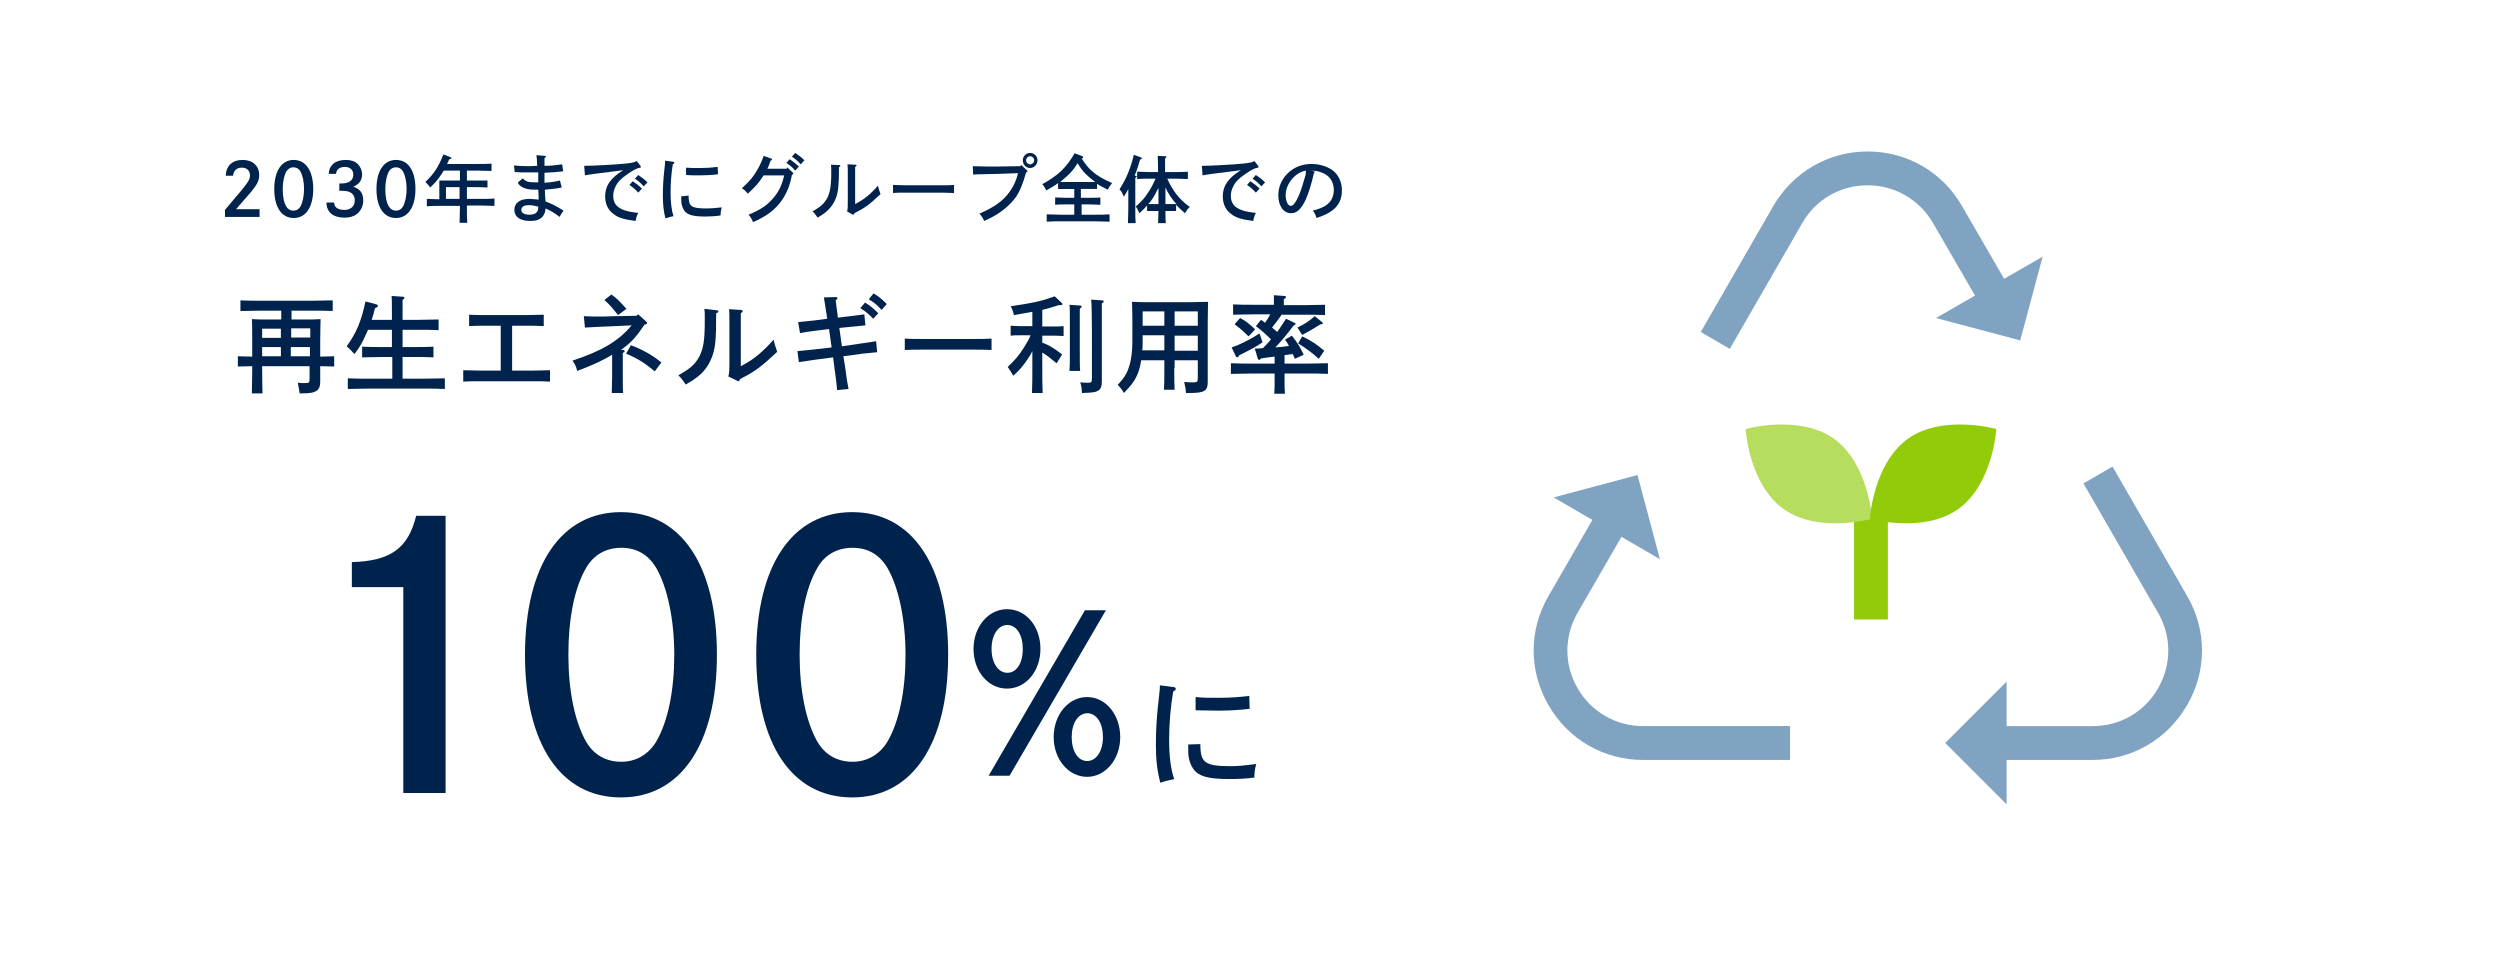
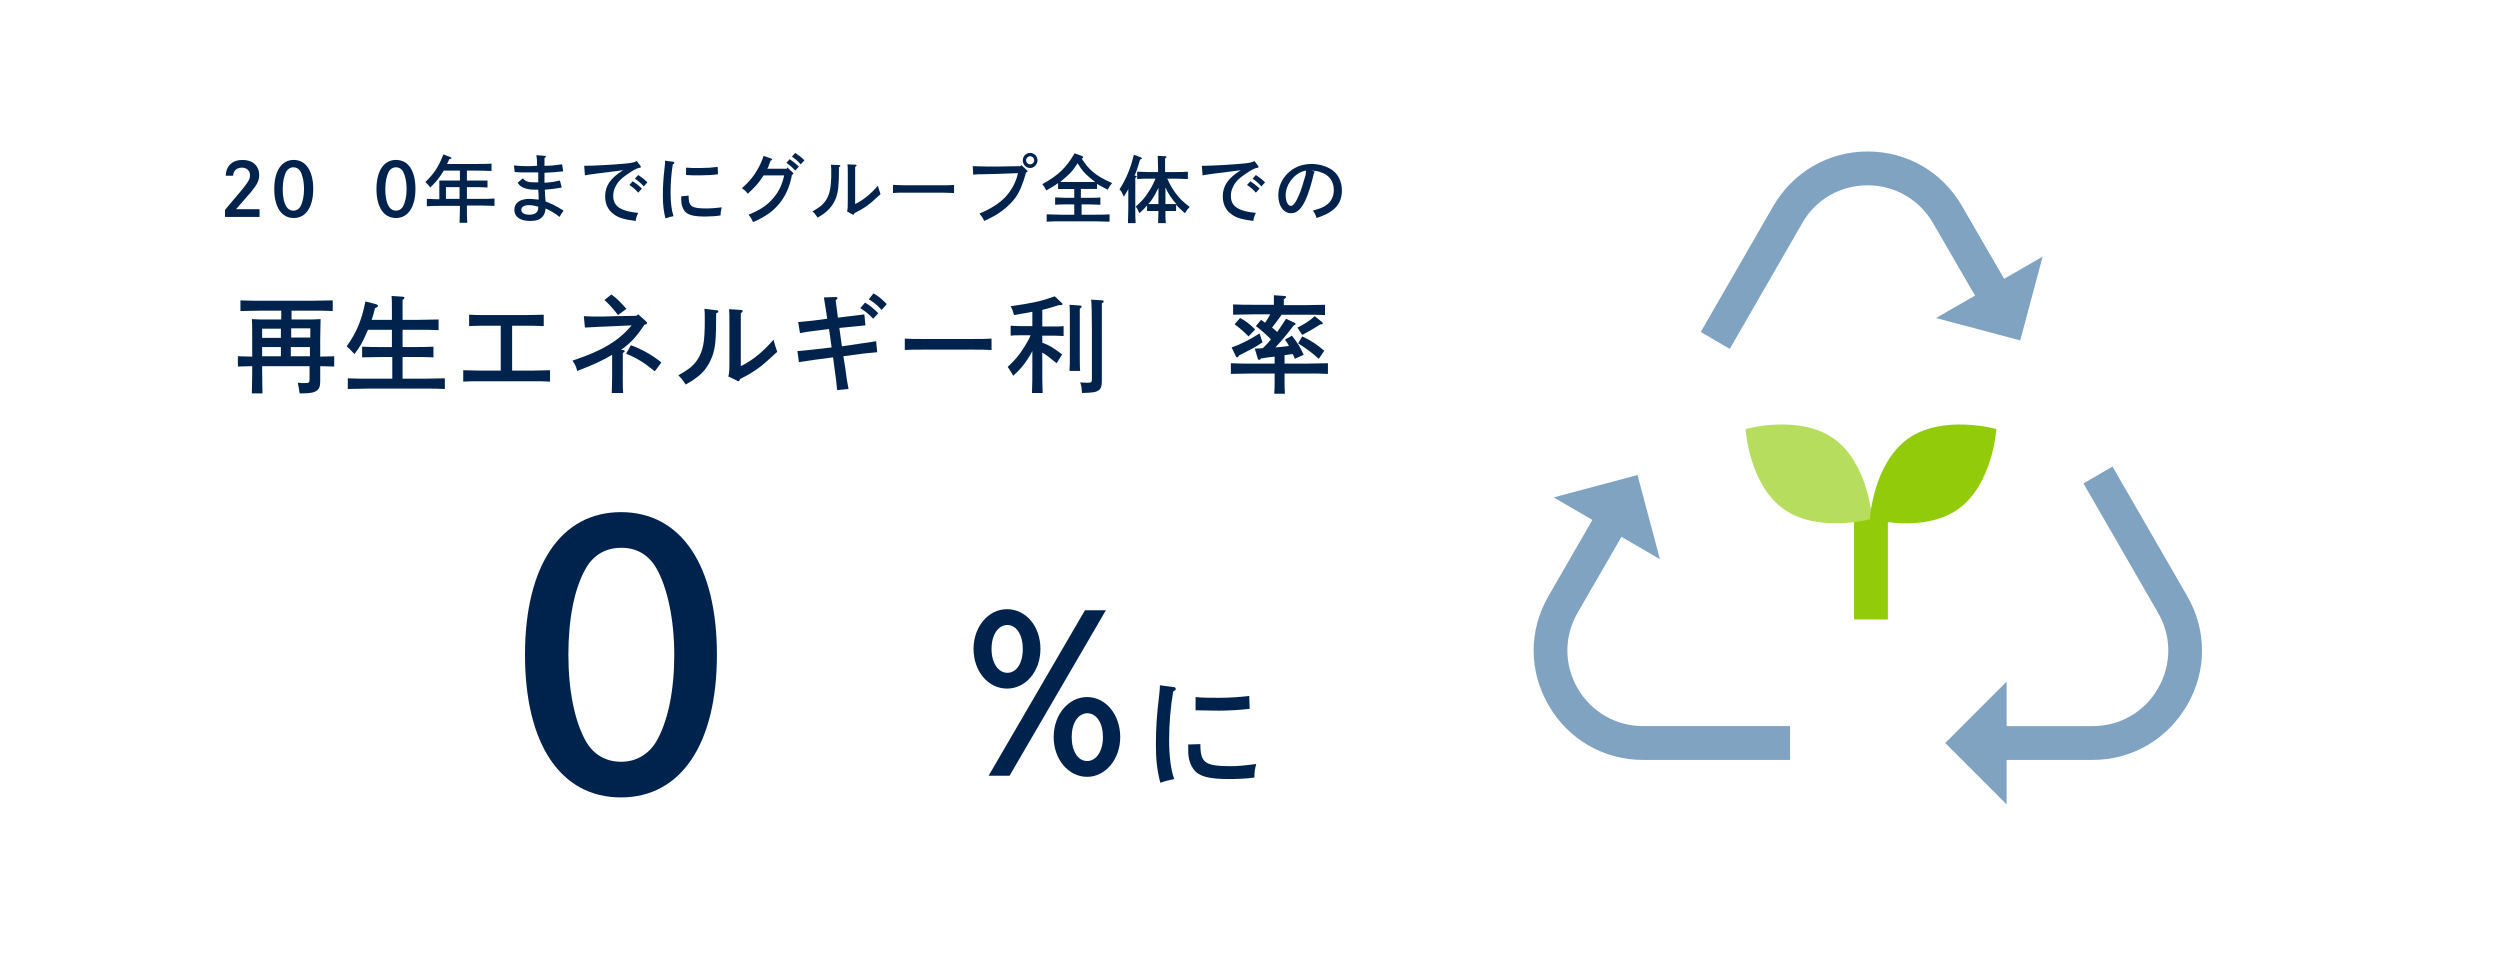
<svg xmlns="http://www.w3.org/2000/svg" version="1.1" id="_レイヤー_2" x="0px" y="0px" viewBox="0 0 680 260" style="enable-background:new 0 0 680 260;" xml:space="preserve">
  <style type="text/css">
	.st0{fill:#00234E;}
	.st1{fill:#80A3C2;}
	.st2{fill:#91CB0A;}
	.st3{fill:#B6DD5D;}
</style>
  <g>
    <g>
      <path class="st0" d="M61.4,47.8c0.1-2.7,1.8-4.3,4.6-4.3c2.7,0,4.5,1.6,4.5,4.1c0,1.5-0.5,2.5-2.2,4.6c-0.9,1-2,2.3-4.1,4.7h6.4    V59h-9.4v-1.9c0.3-0.4,0.3-0.4,1.5-1.8c4.9-5.7,5.3-6.4,5.3-7.6c0-1.3-0.9-2.1-2.2-2.1c-1.4,0-2.3,0.8-2.4,2.2H61.4z" />
      <path class="st0" d="M85.2,51.4c0,4.9-2,7.9-5.3,7.9c-3.3,0-5.3-2.9-5.3-7.9c0-4.9,2-7.9,5.3-7.9C83.2,43.5,85.2,46.5,85.2,51.4z     M77.9,46.6c-0.6,1.1-1,2.8-1,4.8s0.3,3.7,1,4.8c0.4,0.7,1.1,1.1,1.9,1.1c0.8,0,1.5-0.4,1.9-1.1c0.6-1.1,1-2.8,1-4.8    s-0.4-3.7-1-4.8c-0.4-0.7-1.1-1.1-1.9-1.1C79,45.5,78.4,45.9,77.9,46.6z" />
-       <path class="st0" d="M89.4,47.4c0.1-2.5,1.8-3.9,4.7-3.9c1.4,0,2.5,0.4,3.2,1.1c0.7,0.7,1.2,1.8,1.2,2.8c0,1.6-0.8,2.7-2.4,3.4    c1.9,0.6,2.7,1.8,2.7,3.7c0,1.5-0.6,2.8-1.7,3.7c-0.9,0.7-2,1-3.4,1c-3.1,0-4.9-1.5-4.9-4.1h2.1c0,1.3,1,2,2.8,2    c1.7,0,2.8-1,2.8-2.6c0-1.1-0.5-1.9-1.5-2.3c-0.4-0.2-1.3-0.3-2.2-0.3l-0.5,0v-2c0.3,0,0.4,0,0.6,0c2.1,0,3.2-0.9,3.2-2.4    c0-1.3-0.9-2.1-2.3-2.1c-1.4,0-2.3,0.7-2.4,1.9H89.4z" />
      <path class="st0" d="M113,51.4c0,4.9-2,7.9-5.3,7.9c-3.3,0-5.3-2.9-5.3-7.9c0-4.9,2-7.9,5.3-7.9C111.1,43.5,113,46.5,113,51.4z     M105.8,46.6c-0.6,1.1-1,2.8-1,4.8s0.3,3.7,1,4.8c0.4,0.7,1.1,1.1,1.9,1.1c0.8,0,1.5-0.4,1.9-1.1c0.6-1.1,1-2.8,1-4.8    s-0.4-3.7-1-4.8c-0.4-0.7-1.1-1.1-1.9-1.1C106.9,45.5,106.2,45.9,105.8,46.6z" />
      <path class="st0" d="M125,46.4h-4.3c-0.2,0.3-0.4,0.7-0.7,1.1c-1,1.5-1.7,2.3-3,3.5c-0.3-0.5-0.6-0.8-1.3-1.5    c2.5-2.4,3.6-4.2,4.9-7.5l1.8,0.7c0.3,0.1,0.4,0.2,0.4,0.3c0,0.2-0.1,0.2-0.6,0.3c-0.2,0.5-0.4,0.9-0.6,1.3h8.1c1.2,0,3,0,4-0.1v2    c-1,0-2.8-0.1-4-0.1H127v2.7h3.2c0.7,0,1.8,0,2.4,0v1.9c-0.6,0-1.7-0.1-2.4-0.1H127v3.2h3.5c1.6,0,2.6,0,4-0.1v2    c-1.1,0-2.8-0.1-4-0.1H127v0.6c0,1.8,0,3.2,0.1,4.1h-2.1c0-0.9,0.1-2.3,0.1-4.1V56h-5c-1.1,0-2.9,0-4,0.1v-2    c0.9,0,2.3,0.1,3.4,0.1v-3.3c0-0.8,0-1.4,0-1.8c0.5,0,1.4,0,2.3,0h3.3V46.4z M121.3,50.9v3.2h3.7v-3.2H121.3z" />
      <path class="st0" d="M139.8,45c1.2,0.1,2,0.2,3.8,0.2c0.2,0,1,0,2.5-0.1c0-1.5-0.1-2.2-0.2-2.9l2.3,0.2c0.2,0,0.3,0.1,0.3,0.2    c0,0.1-0.1,0.2-0.4,0.4c0,1,0,1.5,0,2.1c1.6,0,2.7-0.1,4.8-0.4l0.3,1.9c-1.9,0.2-2.7,0.3-5.1,0.4v0.7c0,0.5,0,1,0,2    c1.6-0.1,2.5-0.2,4.2-0.6l0.5,1.9c-1.5,0.3-3.2,0.5-4.6,0.6c0,1.1,0.1,2.1,0.2,3.2c1.6,0.6,3,1.3,4.9,2.5c-0.5,0.6-0.7,1-1.1,1.7    c-1.4-1.1-2.3-1.6-3.8-2.3c-0.1,1-0.3,1.6-0.8,2.2c-0.8,0.9-1.8,1.2-3.4,1.2c-2.7,0-4.3-1.1-4.3-3c0-1.9,1.5-3,4.1-3    c0.7,0,1.2,0.1,2.5,0.2c0-0.3,0-0.5,0-0.7c0,0,0-0.7-0.1-2c-0.5,0-0.8,0-1,0c-1.6,0-2.8-0.3-3.7-0.9c-0.3-0.2-0.5-0.4-0.9-1    l1.4-1.2c0.8,0.9,1.5,1.1,3.3,1.1c0.2,0,0.3,0,0.9,0c0-0.8,0-1,0-2.7c-1.5,0-2.4,0-2.7,0c-1.4,0-2.7,0-3.7-0.1L139.8,45z     M143.9,55.8c-1.4,0-2.1,0.5-2.1,1.3c0,0.8,0.8,1.3,2.2,1.3c0.8,0,1.5-0.2,1.8-0.5c0.4-0.3,0.5-0.7,0.6-1.2c0-0.2,0-0.3,0-0.5    C145.2,55.9,144.6,55.8,143.9,55.8z" />
      <path class="st0" d="M158.9,45.1h0.2c2.3,0,7.7-0.3,11-0.6c1.8-0.2,2.4-0.3,3.1-0.7l1,1.3c0.1,0.2,0.1,0.2,0.1,0.3    c0,0.2,0,0.2-0.6,0.3c-0.5,0.1-1.7,0.7-3.2,1.8c-1.5,1-2.5,2-3.1,3.3c-0.4,0.8-0.6,1.5-0.6,2.5c0,2,1,3.2,3.1,3.9    c0.8,0.3,2.4,0.6,3.7,0.7c-0.4,0.8-0.6,1.4-0.7,2.2c-3-0.4-4.6-0.8-5.9-1.8c-1.6-1.1-2.4-2.8-2.4-4.9c0-2.9,1.5-5,4.9-7.1    c-7.3,0.9-9.5,1.2-10.4,1.4L158.9,45.1z M172.1,49.3c0.9,0.6,1.6,1.1,2.5,2l-1,1.1c-0.9-1-1.4-1.4-2.4-2.1L172.1,49.3z     M173.6,47.6c0.9,0.6,1.6,1.1,2.5,2l-1,1.1c-0.9-1-1.4-1.4-2.4-2.1L173.6,47.6z" />
      <path class="st0" d="M183.1,44c0.2,0,0.3,0.1,0.3,0.3c0,0.2-0.1,0.2-0.4,0.4c-0.4,2.4-0.6,5.2-0.6,7.8s0.3,4.9,0.8,6.3    c-0.6,0.1-1.4,0.3-2.2,0.6c-0.5-2-0.7-3.8-0.7-6.1c0-2.5,0.1-4.6,0.5-8c0.1-0.6,0.1-1.1,0.1-1.6L183.1,44z M187.3,53.2    c0,3,0.7,3.5,5,3.5c1.1,0,2.2-0.1,4-0.3c-0.2,0.8-0.3,1.3-0.3,2.2c-1.3,0.2-2.7,0.3-4.1,0.3c-3.2,0-4.8-0.4-5.7-1.5    c-0.5-0.7-0.9-1.7-0.9-2.9c0-0.8,0-1,0-1.1L187.3,53.2z M186.6,45.6c1.2,0.1,2,0.1,3.8,0.1c1.8,0,3.3-0.1,4.8-0.3l0.1,2    c-1.4,0.2-3.4,0.3-5,0.3c-1.4,0-2.6,0-3.7-0.1L186.6,45.6z" />
      <path class="st0" d="M214.1,45.5l1.5,1.4c0.1,0.1,0.2,0.2,0.2,0.3c0,0.1-0.1,0.2-0.4,0.4c-0.5,2.8-1.5,5.2-2.9,7.1    c-1.3,1.8-3,3.3-5.2,4.5c-0.7,0.4-1.2,0.7-2.5,1.2c-0.3-0.8-0.6-1.3-1.2-2c3.4-1.4,5.1-2.6,6.8-4.6c1.5-1.8,2.3-3.5,2.9-6.1h-5.6    c-1.5,2.3-1.9,2.7-4.3,5c-0.8-1-0.9-1-1.6-1.5c2.1-1.9,3.2-3.2,4.3-5.2c0.8-1.4,1.2-2.4,1.6-3.6l2,0.7c0.2,0.1,0.3,0.1,0.3,0.3    c0,0.1-0.1,0.2-0.4,0.3l-0.4,1.1c-0.2,0.6-0.3,0.8-0.5,1.1h5.3L214.1,45.5z M214.8,43.3c0.9,0.6,1.5,1.1,2.5,2l-1,1.1    c-0.9-1-1.4-1.4-2.4-2.1L214.8,43.3z M216.3,41.6c0.9,0.6,1.6,1.1,2.5,2l-1,1.1c-0.9-1-1.4-1.4-2.4-2.1L216.3,41.6z" />
      <path class="st0" d="M228.3,44.9c0.1,0,0.3,0.1,0.3,0.2c0,0.1-0.2,0.3-0.4,0.4c0,4.9-0.2,6.6-0.8,8.3c-0.7,1.8-1.7,3.1-3.3,4.3    c-0.4,0.3-0.8,0.5-1.7,1.1c-0.5-0.7-0.9-1.3-1.4-1.7c1.7-1,2.4-1.5,3-2.2c1.2-1.3,1.8-2.9,2-5.5c0.1-0.8,0.1-2,0.1-3.4    c0-0.7,0-1-0.1-1.6L228.3,44.9z M230.4,57.5c0.2-0.6,0.2-1.3,0.2-3.7v-6.1c0-1.6,0-2.5-0.1-3l2.2,0.1c0.2,0,0.3,0.1,0.3,0.2    s-0.1,0.2-0.4,0.4c0,0.4,0,0.7,0,2.3v7.8c2.4-1.2,4.3-2.8,6.2-5c0.1,0.6,0.4,1.3,0.7,2.3c-3.2,3-4.2,3.7-7.1,5.2    c-0.1,0.3-0.2,0.4-0.3,0.4c-0.1,0-0.2-0.1-0.3-0.1L230.4,57.5z" />
      <path class="st0" d="M259.5,52.5c-0.9,0-2.3-0.1-3.2-0.1h-10.2c-1,0-2.3,0-3.2,0.1v-2.2c0.8,0,2.2,0.1,3.2,0.1h10.2    c0.9,0,2.3,0,3.2-0.1V52.5z" />
      <path class="st0" d="M279.3,46.3c0.1,0.1,0.2,0.2,0.2,0.3c0,0.1-0.1,0.2-0.4,0.3c-0.9,3.2-1.8,5.4-3,7c-1.3,1.7-3.2,3.4-5.6,4.8    c-0.9,0.5-1.5,0.8-2.8,1.4c-0.4-0.9-0.7-1.3-1.3-2c4-1.7,6.5-3.5,8.2-5.9c1.1-1.5,1.9-3.3,2.3-5.1l-5.6,0.2c-1.6,0-3,0.1-4.2,0.1    c-0.8,0-1.3,0-2.4,0.1l-0.1-2.3c1.3,0,2.4,0.1,4,0.1c0.8,0,1.5,0,2.6,0l6.3-0.1l0.3-0.3L279.3,46.3z M282.2,43.6    c0,1.1-0.9,2.1-2,2.1c-1.1,0-2-0.9-2-2.1c0-1.1,0.9-2,2-2S282.2,42.5,282.2,43.6z M279.1,43.6c0,0.6,0.5,1.1,1.1,1.1    s1.1-0.5,1.1-1.1c0-0.6-0.5-1.1-1.1-1.1S279.1,43,279.1,43.6z" />
      <path class="st0" d="M294.2,53.8h2.3c0.8,0,2.1,0,2.8-0.1v2c-0.7,0-2-0.1-2.8-0.1h-2.3v2.8h3.6c1.3,0,3,0,4-0.1v2    c-1.1,0-2.8-0.1-4-0.1h-9.1c-1.1,0-2.9,0-4,0.1v-2c1,0,2.8,0.1,4,0.1h3.5v-2.8h-2.4c-0.8,0-2,0-2.8,0.1v-2c0.8,0,1.9,0.1,2.8,0.1    h2.4v-2.4h-2c-0.7,0-1.8,0-2.4,0v-1.6c-0.9,0.7-2,1.3-3.2,2c-0.4-0.7-0.5-1-1.1-1.7c4.5-2.5,6.5-4.5,8.8-8.4l1.9,0.7    c0.3,0.1,0.4,0.2,0.4,0.4c0,0.2,0,0.2-0.4,0.3c1,1.5,1.8,2.6,3,3.6c1.4,1.2,3,2.1,5.3,3.1c-0.6,0.7-0.7,0.9-1.2,1.8    c-1.3-0.7-2.2-1.1-2.9-1.6v1.4c-0.6,0-1.7,0-2.4,0h-2V53.8z M296.2,49.5c0.5,0,1.1,0,1.7,0c-0.4-0.3-0.9-0.7-1.4-1.1    c-1.5-1.3-2.1-1.9-3.4-4c-1,1.6-1.8,2.6-3.1,3.7c-0.5,0.5-1.1,0.9-1.6,1.4c0.6,0,1.3,0,1.9,0H296.2z" />
      <path class="st0" d="M306.9,51.4c-0.3,0.7-0.7,1.2-1.2,2.1c-0.5-1.1-0.6-1.4-1.2-2c1.8-2.8,3-5.6,3.9-9.4l1.9,0.7    c0.2,0.1,0.3,0.2,0.3,0.3c0,0.1-0.1,0.2-0.5,0.3c-0.6,2-0.8,2.8-1.5,4.4l0.3,0c0.2,0,0.3,0.1,0.3,0.2c0,0.1-0.1,0.2-0.4,0.4v8.2    c0,1.8,0,3.2,0.1,4.1h-2.1c0-0.9,0.1-2.3,0.1-4.1V51.4z M320.1,57.4c-0.3,0-0.8,0-1.2,0H317c0,1.4,0,2.5,0.1,3.3H315    c0-0.8,0.1-2,0.1-3.3h-1.9c-0.4,0-0.9,0-1.2,0v-1.5c-0.6,0.7-1.3,1.4-2.1,2.1c-0.5-1.1-0.6-1.4-1-1.8c1.7-1.5,2.4-2.3,3.3-3.7    c0.9-1.3,1.4-2.3,2.1-3.9h-1.8c-1,0-2.3,0-3.2,0.1v-2c0.8,0,2.2,0.1,3.2,0.1h2.5c0-2.4-0.1-3.9-0.1-4.4l2.1,0.1    c0.2,0,0.3,0.1,0.3,0.2c0,0.1-0.1,0.2-0.4,0.4c0,0.7,0,0.7,0,3.7h3c0.9,0,2.3,0,3.2-0.1v2c-0.9,0-2.3-0.1-3.2-0.1h-2.4    c0.7,1.6,1.3,2.6,2.3,4c1.1,1.4,1.7,2.1,3.8,3.7c-0.6,0.6-0.7,0.7-1.3,1.7c-1-0.9-1.8-1.6-2.4-2.3V57.4z M313.2,55.5h1.9v-4.4    c-0.6,1.2-1.2,2.4-2,3.5c-0.2,0.3-0.5,0.6-0.8,0.9C312.5,55.5,312.9,55.5,313.2,55.5z M317,55.5h1.9c0.2,0,0.8,0,1.1,0    c-0.6-0.6-1.1-1.3-1.6-2c-0.6-0.9-1-1.6-1.4-2.5V55.5z" />
      <path class="st0" d="M326.9,45.1h0.2c2.3,0,7.7-0.3,11-0.6c1.8-0.2,2.4-0.3,3.1-0.7l1,1.3c0.1,0.2,0.1,0.2,0.1,0.3    c0,0.2,0,0.2-0.6,0.3c-0.5,0.1-1.7,0.7-3.2,1.8c-1.5,1-2.5,2-3.1,3.3c-0.4,0.8-0.6,1.5-0.6,2.5c0,2,1,3.2,3.1,3.9    c0.8,0.3,2.4,0.6,3.7,0.7c-0.4,0.8-0.6,1.4-0.7,2.2c-3-0.4-4.6-0.8-5.9-1.8c-1.6-1.1-2.4-2.8-2.4-4.9c0-2.9,1.5-5,4.9-7.1    c-7.3,0.9-9.5,1.2-10.4,1.4L326.9,45.1z M340.1,49.3c0.9,0.6,1.6,1.1,2.5,2l-1,1.1c-0.9-1-1.4-1.4-2.4-2.1L340.1,49.3z     M341.6,47.6c0.9,0.6,1.6,1.1,2.5,2l-1,1.1c-0.9-1-1.4-1.4-2.4-2.1L341.6,47.6z" />
      <path class="st0" d="M357.4,46.6c0.2,0.1,0.2,0.1,0.2,0.2s-0.1,0.2-0.2,0.2c-0.6,2.8-1.5,5.6-2.2,7.2c-1.2,2.6-2.4,3.8-4,3.8    c-2.1,0-3.5-2-3.5-4.9c0-2.2,0.9-4.3,2.5-5.9c1.7-1.7,4-2.6,6.5-2.6c2.1,0,4.1,0.6,5.6,1.6c1.7,1.2,2.7,3.2,2.7,5.6    c0,2.4-0.9,4.2-2.7,5.5c-1.1,0.8-1.9,1.2-4.2,2c-0.3-1-0.5-1.3-1-2c1.7-0.5,2.6-0.8,3.5-1.4c1.4-0.9,2.2-2.4,2.2-4.2    c0-2.4-1.3-4.2-3.7-4.9c-0.8-0.3-1.1-0.3-2.5-0.4L357.4,46.6z M349.7,53.1c0,1.6,0.6,2.9,1.4,2.9c0.7,0,1.4-1,2.3-3.1    c0.5-1.2,1-2.8,1.6-4.9c0.2-0.6,0.2-0.8,0.2-1.6C352.3,46.9,349.7,50,349.7,53.1z" />
      <path class="st0" d="M83,86.9c1.5,0,3.1,0,4.2-0.1c0,0.9-0.1,3.6-0.1,5.6v4.6c1.4,0,2.8-0.1,3.8-0.1v2.8c-1,0-2.5-0.1-3.8-0.1v0.3    c0,0.6,0,1.3,0,2.5c0,0.4,0,1.1,0,1.4c0,1.3-0.3,2-1,2.5c-0.8,0.5-1.7,0.7-4.2,0.7h-0.4c-0.1-0.8-0.3-1.8-0.5-2.9    c0.9,0.1,1.3,0.1,1.8,0.1c1.3,0,1.4-0.1,1.4-1.2v-3.4H71.3v0.7c0,3.6,0.1,5.5,0.1,6.7h-2.9c0-1.1,0.1-3.8,0.1-5.6v-1.8    c-1.3,0-2.9,0.1-3.9,0.1v-2.8c1,0,2.5,0.1,3.9,0.1v-4.6c0-2.7,0-4.7-0.1-5.6c1.1,0.1,2.8,0.1,4.3,0.1h3.7v-2.4h-5.4    c-1.6,0-4.2,0.1-5.7,0.1v-2.9c1.5,0.1,4.1,0.1,5.7,0.1h13.7c1.8,0,4.2-0.1,5.7-0.1v2.9c-1.5-0.1-3.9-0.1-5.7-0.1h-5.5v2.4H83z     M71.3,89.4v2.5h5.1v-2.5H71.3z M71.3,96.9h5.1v-2.5h-5.1V96.9z M79.2,91.8h5.2v-2.5h-5.2V91.8z M84.3,94.4h-5.2v2.5h5.2V94.4z" />
      <path class="st0" d="M106.6,97.1h-2.4c-1.6,0-4.1,0.1-5.7,0.1v-2.9c1.5,0.1,4.1,0.1,5.7,0.1h2.4v-4.7h-6.5    c-0.1,0.3-0.3,0.6-0.4,0.9c-1.1,2.5-1.8,3.8-3.3,5.7c-1.2-1.3-1.4-1.5-2.1-2.1c2.7-3.8,4-6.9,5.1-12.2l2.7,0.7    c0.5,0.1,0.7,0.3,0.7,0.5s-0.2,0.4-0.8,0.6c-0.3,1.3-0.6,2.3-0.9,3.2h5.5v-2.2c0-2.3,0-3.5-0.1-4.3l3,0.2c0.3,0,0.5,0.1,0.5,0.3    c0,0.2-0.1,0.3-0.5,0.6V87h4.1c1.7,0,4.2-0.1,5.7-0.1v2.9c-1.5-0.1-4-0.1-5.7-0.1h-4.1v4.7h2.7c1.8,0,4.2,0,5.7-0.1v2.9    c-1.5-0.1-3.9-0.1-5.7-0.1h-2.7v5.9h5.8c1.8,0,4.3-0.1,5.7-0.1v2.9c-1.5-0.1-4-0.1-5.7-0.1h-15c-1.6,0-4.1,0.1-5.7,0.1v-2.9    c1.5,0.1,4.1,0.1,5.7,0.1h6.4V97.1z" />
      <path class="st0" d="M145,100.8c1.3,0,3.3-0.1,4.6-0.1v3.1c-1.2-0.1-3.3-0.1-4.6-0.1h-14.5c-1.5,0-3.3,0-4.5,0.1v-3.1    c1.2,0,3.1,0.1,4.5,0.1h5.7V88.6h-4c-1.5,0-3.4,0-4.6,0.1v-3.1c1.2,0.1,3.1,0.1,4.6,0.1h11.1c1.3,0,3.3-0.1,4.6-0.1v3.1    c-1.2-0.1-3.3-0.1-4.6-0.1h-4v12.2H145z" />
      <path class="st0" d="M169.4,95.2c0.3,0,0.5,0.1,0.5,0.3s-0.1,0.3-0.5,0.5v6.7c0,1.8,0,3.4,0.1,4.2h-3.1c0-0.8,0.1-3.1,0.1-4.2    v-3.4c0-1,0-2,0-2.8c-2.3,1.4-5,2.7-9.5,4.4c-0.3-1.3-0.7-2-1.3-2.8c8.1-2.7,12.5-5.3,16.1-9.6l-4.4,0.2c-4.4,0.2-7.2,0.3-8.3,0.4    l-0.3-3.1c2.2,0.1,2.7,0.1,3.8,0.1c1,0,2.8,0,4.7-0.1l5.8-0.1l0.5-0.4l2.1,1.9c0.2,0.2,0.3,0.3,0.3,0.4c0,0.3-0.1,0.4-0.7,0.5    c-2.4,3.6-3.7,4.9-6.4,6.9L169.4,95.2z M166.3,80.1c1.6,1.2,1.9,1.5,4.1,3.9l-2.3,1.7c-1.7-2.2-2.5-3-3.7-4.1L166.3,80.1z     M171.6,93.9c2.8,1,5.9,2.7,8.3,4.7l-1.8,2.4c-2.9-2.4-4.9-3.6-7.8-4.8L171.6,93.9z" />
      <path class="st0" d="M195,84.4c0.2,0,0.4,0.1,0.4,0.3c0,0.2-0.2,0.4-0.6,0.5c0,7.1-0.2,9.4-1.1,11.8c-1,2.6-2.4,4.5-4.8,6.1    c-0.6,0.5-1.1,0.7-2.4,1.5c-0.7-1.1-1.3-1.9-2-2.5c2.4-1.4,3.4-2.1,4.3-3.1c1.7-1.9,2.6-4.2,2.8-7.9c0.1-1.1,0.1-2.9,0.1-4.8    c0-1,0-1.4-0.1-2.3L195,84.4z M198.1,102.4c0.3-0.9,0.3-1.8,0.3-5.3v-8.7c0-2.3,0-3.5-0.1-4.3l3.2,0.2c0.3,0,0.5,0.1,0.5,0.3    s-0.1,0.3-0.5,0.6c0,0.6,0,1,0,3.2v11.2c3.4-1.7,6.1-4,8.9-7.2c0.2,0.8,0.5,1.9,1,3.3c-4.5,4.2-6,5.3-10.1,7.4    c-0.1,0.4-0.3,0.6-0.5,0.6c-0.1,0-0.3-0.1-0.4-0.2L198.1,102.4z" />
      <path class="st0" d="M229.9,100c0.3,2.5,0.6,4.4,0.9,5.8l-3.1,0.3c-0.1-1-0.3-3.2-0.7-5.8l-0.4-3.1l-5.3,0.7    c-1.4,0.2-2.8,0.4-4,0.6l-0.4-3c1.1-0.1,2.1-0.2,4.1-0.4l5.2-0.6l-0.7-5l-4,0.5c-1.8,0.2-2.9,0.4-3.9,0.6l-0.5-3    c0.9-0.1,3.3-0.3,4.1-0.4l3.8-0.5l-0.1-0.7c-0.3-2.1-0.7-4.4-0.8-5.1l3.2-0.1c0.3,0,0.5,0.1,0.5,0.3c0,0.1-0.1,0.3-0.5,0.6    c0.1,0.6,0.2,1.5,0.5,3.8l0.1,0.9l3.3-0.4c2.7-0.3,3.1-0.4,3.9-0.5l0.3,3c-1.9,0.2-1.9,0.2-4,0.4l-3.1,0.3l0.7,5l5.4-0.8    c1.5-0.2,2.9-0.4,3.9-0.6l0.3,3c-1,0.1-3.1,0.3-4,0.4l-5.2,0.7L229.9,100z M235.3,82.3c1.3,0.8,2.2,1.5,3.6,2.9l-1.4,1.5    c-1.3-1.4-2-1.9-3.5-2.9L235.3,82.3z M237.6,79.8c1.4,0.8,2.2,1.5,3.6,2.9l-1.4,1.6c-1.3-1.4-2-2-3.5-2.9L237.6,79.8z" />
      <path class="st0" d="M269.7,95.2c-1.2-0.1-3.3-0.1-4.6-0.1h-14.5c-1.5,0-3.3,0-4.5,0.1v-3.1c1.2,0.1,3.1,0.1,4.5,0.1h14.5    c1.3,0,3.3,0,4.6-0.1V95.2z" />
      <path class="st0" d="M283.5,93.2c2.1,0.8,3,1.4,5.4,3.2l-1.5,2.4c-2.1-1.7-2.7-2.2-3.9-2.9v2.7c0,3.7,0,6.5,0.1,8.3h-2.9    c0.1-1.9,0.1-4.7,0.1-8.3v-3.1c-0.4,0.8-0.8,1.5-1.3,2.2c-1.2,1.8-2.1,2.9-3.9,4.5c-0.5-0.9-0.9-1.5-1.5-2.4c1.9-1.8,3-3,4.5-5.4    c0.9-1.5,1.4-2.3,1.7-3.2h-3.1c-0.8,0-1.7,0-2.3,0.1v-2.7c0.6,0,1.7,0.1,2.3,0.1h3.6v-3.9c-1.3,0.3-2.9,0.5-5,0.9    c-0.3-1.2-0.5-1.7-0.9-2.4c6.1-0.9,8.1-1.3,12-2.7l1.9,1.8c0.1,0.1,0.2,0.2,0.2,0.3c0,0.2-0.2,0.3-0.5,0.3H288    c-1.9,0.6-3.3,1-4.5,1.3v4.5h3.5c0.6,0,1.7,0,2.3-0.1v2.7c-0.6,0-1.5-0.1-2.3-0.1h-3.5V93.2z M293.7,83.1c0.3,0,0.5,0.1,0.5,0.3    c0,0.2-0.2,0.3-0.5,0.6c0,0.5,0,2.5,0,4.1v7.8c0,2.2,0,4,0.1,5h-2.9c0.1-1.1,0.1-2.7,0.1-5V88c0-2.8,0-4.3-0.1-5.1L293.7,83.1z     M299.8,81.7c0.2,0,0.4,0.1,0.4,0.3c0,0.2-0.1,0.3-0.5,0.5c0,1,0,3.1,0,7.4v6.8c0,1.2,0,2.5,0,5.4c0,0.5,0,1.4,0,1.7    c0,1.3-0.3,2-0.9,2.4c-0.8,0.5-1.5,0.6-4.5,0.7c-0.1-1.3-0.1-1.9-0.5-2.9c0.9,0.1,1.4,0.1,2,0.1c1.1,0,1.2-0.1,1.2-1.2V89.9    c0-4.7-0.1-7.5-0.2-8.4L299.8,81.7z" />
-       <path class="st0" d="M319.4,100.1c0,2.6,0,4.6,0.1,5.9h-2.9c0.1-1.3,0.1-3.2,0.1-5.9V98h-6.3c-0.2,1.3-0.5,2.5-0.8,3.3    c-0.8,2.1-1.7,3.3-3.9,5.6c-0.4-0.8-1.2-1.8-1.7-2.2c1.8-1.9,2.6-3.2,3.2-5.3c0.5-1.5,0.8-4.1,0.8-6.2v-6.5c0-2.7-0.1-4.3-0.1-4.6    c1.8,0.1,3.7,0.1,6.8,0.1h8.2c1.9,0,4.2-0.1,5.7-0.1c0,0.9-0.1,3-0.1,5.6v11c0,0.7,0,1.9,0,3.6c0,0.5,0,1.3,0,1.6    c0,2.5-0.9,3-5.2,3h-0.7c-0.1-1.1-0.2-1.8-0.5-3c1.2,0.1,2,0.1,2.6,0.1c0.9,0,1.1-0.2,1.1-1.2V98h-6.3V100.1z M316.7,91.2h-5.9v2    c0,0.7,0,1.4-0.1,2.1h6V91.2z M316.7,84.7h-5.9v3.9h5.9V84.7z M325.8,88.6v-3.9h-6.3v3.9H325.8z M325.8,95.4v-4.1h-6.3v4.1H325.8z    " />
      <path class="st0" d="M348.7,85.5c-0.9,1.3-1.8,2.4-2.7,3.6c0.5,0.4,1,0.8,1.4,1.2c0.8-1.1,1.5-2.2,2.4-3.6l2.3,1.1    c0.2,0.1,0.3,0.2,0.3,0.3c0,0.2-0.2,0.3-0.5,0.4c-2.5,3.3-3.6,4.5-5,6c1.2-0.1,2.5-0.2,3.7-0.4c-0.3-0.6-0.6-1.1-1.1-1.7l1.9-1.1    c1.7,2.2,2.3,3.2,3.2,5.2l-2.4,1.1c-0.2-0.5-0.4-1-0.6-1.3c-0.7,0.1-1.5,0.2-2.2,0.3v2.3h6.1c1.8,0,4.2-0.1,5.7-0.1v2.9    c-1.5-0.1-3.9-0.1-5.7-0.1h-6.1v1.3c0,1.9,0,3.3,0.1,4.2h-2.9c0.1-1,0.1-2.3,0.1-4.2v-1.3h-6.2c-1.6,0-4.1,0.1-5.7,0.1v-2.9    c1.5,0.1,4.1,0.1,5.7,0.1h6.2V97c-1.1,0.1-2.4,0.3-3.7,0.5c-0.2,0.3-0.4,0.4-0.5,0.4s-0.3-0.1-0.4-0.4l-0.8-2.7    c0.7,0,1.4,0,2.2-0.1c0.8-0.8,1.5-1.5,2.2-2.4c-1.1-1.1-2.5-2.4-4.1-3.6L343,87c0.4,0.3,0.8,0.5,1.1,0.8c0.5-0.7,1-1.5,1.4-2.3    h-4.4c-1.6,0-4.1,0.1-5.7,0.1v-2.8c1.5,0.1,4.1,0.1,5.7,0.1h5.4v-0.8c0-0.8,0-1.4,0-1.8l2.8,0.2c0.3,0,0.5,0.1,0.5,0.3    c0,0.2-0.2,0.3-0.6,0.6V83h5.5c1.8,0,4.3-0.1,5.7-0.1v2.8c-1.5-0.1-4-0.1-5.7-0.1H348.7z M343.4,93.1c-1.6,1.1-2.5,1.6-3.5,2.1    c-2.4,1.2-2.5,1.3-2.9,1.5c-0.2,0.4-0.3,0.5-0.5,0.5c-0.1,0-0.3-0.1-0.4-0.4l-1.1-2.3c1.9-0.6,4.8-2,7.6-3.8L343.4,93.1z     M337.3,86.5c1.2,0.6,2.5,1.5,4.1,3.1l-1.8,1.9c-1.5-1.5-2.2-2.1-3.8-3.3L337.3,86.5z M352.9,89.1c1.9-0.9,3.4-1.9,4.7-3.1l2,1.6    c0.1,0.1,0.2,0.3,0.2,0.4c0,0.1-0.1,0.2-0.3,0.2c-0.1,0-0.2,0-0.3,0c-0.7,0.4-1,0.6-2.8,1.7c-0.5,0.3-1.1,0.6-2.2,1.2L352.9,89.1z     M354.2,91.5c2.7,1.3,3.7,2,6,3.9l-1.5,2.2c-1.6-1.5-3.5-2.9-5.6-4.2L354.2,91.5z" />
    </g>
  </g>
  <g>
    <g>
-       <path class="st0" d="M95.6,152.9c10.6-0.3,15.4-3.7,17.6-12.6h8v75.4h-11.5v-56h-14V152.9z" />
      <path class="st0" d="M195,178.1c0,24.3-9.8,38.8-26.1,38.8c-16.4,0-26.1-14.5-26.1-38.8s9.8-38.8,26.1-38.8    C185.3,139.3,195,153.8,195,178.1z M159.4,154.5c-3.2,5.5-4.8,13.9-4.8,23.6s1.7,18.1,4.8,23.6c2.1,3.6,5.4,5.5,9.6,5.5    c4,0,7.4-2,9.5-5.5c3.2-5.5,4.9-13.9,4.9-23.6s-1.9-18.4-4.9-23.6c-2.2-3.7-5.4-5.5-9.5-5.5C164.8,149,161.5,150.9,159.4,154.5z" />
-       <path class="st0" d="M257.9,178.1c0,24.3-9.8,38.8-26.1,38.8c-16.4,0-26.1-14.5-26.1-38.8s9.8-38.8,26.1-38.8    C248.1,139.3,257.9,153.8,257.9,178.1z M222.3,154.5c-3.2,5.5-4.8,13.9-4.8,23.6s1.7,18.1,4.8,23.6c2.1,3.6,5.4,5.5,9.6,5.5    c4,0,7.4-2,9.5-5.5c3.2-5.5,4.9-13.9,4.9-23.6s-1.9-18.4-4.9-23.6c-2.2-3.7-5.4-5.5-9.5-5.5C227.7,149,224.3,150.9,222.3,154.5z" />
      <path class="st0" d="M283,176.5c0,6.1-4,10.8-9.1,10.8c-5.1,0-9.1-4.7-9.1-10.8c0-6,4-10.8,9.1-10.8    C279.1,165.7,283,170.4,283,176.5z M300.8,166l-26.2,45h-5.7l26.2-45H300.8z M269.7,176.5c0,3.8,1.8,6.5,4.3,6.5    c2.5,0,4.2-2.6,4.2-6.5c0-3.8-1.7-6.5-4.2-6.5C271.5,170,269.7,172.7,269.7,176.5z M304.7,200.5c0,6-4,10.8-9,10.8    c-5.1,0-9.1-4.8-9.1-10.8c0-6.1,4-10.9,9.1-10.9C300.8,189.6,304.7,194.4,304.7,200.5z M291.5,200.5c0,3.8,1.7,6.5,4.2,6.5    c2.5,0,4.3-2.7,4.3-6.5c0-3.8-1.7-6.5-4.3-6.5C293.2,194.1,291.5,196.7,291.5,200.5z" />
      <path class="st0" d="M319.3,186.9c0.3,0,0.5,0.2,0.5,0.5c0,0.3-0.2,0.4-0.7,0.7c-0.7,4.1-1.1,8.8-1.1,13.2s0.5,8.3,1.4,10.6    c-1,0.2-2.3,0.5-3.8,1c-0.9-3.5-1.2-6.4-1.2-10.3c0-4.3,0.2-7.7,0.9-13.6c0.1-1,0.2-1.9,0.2-2.6L319.3,186.9z M326.5,202.4    c0,5.1,1.2,6,8.4,6c1.8,0,3.8-0.2,6.8-0.6c-0.4,1.4-0.5,2.3-0.5,3.7c-2.1,0.3-4.5,0.4-6.9,0.4c-5.5,0-8.2-0.7-9.6-2.6    c-0.9-1.2-1.5-2.9-1.5-4.9c0-1.3,0-1.7,0-1.9L326.5,202.4z M325.2,189.6c2.1,0.2,3.4,0.2,6.4,0.2c3,0,5.6-0.2,8.2-0.5l0.1,3.5    c-2.4,0.3-5.7,0.5-8.4,0.5c-2.3,0-4.5-0.1-6.3-0.1L325.2,189.6z" />
    </g>
  </g>
  <g>
    <g>
      <path class="st1" d="M470.5,94.9l-7.9-4.6l19.7-34.2c5.4-9.3,15-14.9,25.7-14.9s20.4,5.6,25.7,14.9l12.5,21.6l-7.9,4.6l-12.5-21.6    c-3.7-6.4-10.4-10.3-17.8-10.3s-14.1,3.8-17.8,10.3L470.5,94.9z" />
      <g>
        <polygon class="st1" points="526.6,86.5 555.6,69.8 549.5,92.6    " />
      </g>
    </g>
    <g>
      <path class="st1" d="M569.2,206.7h-25.6v-9.2h25.6c7.4,0,14.1-3.8,17.8-10.3c3.7-6.4,3.7-14.1,0-20.5l-20.3-35.2l7.9-4.6    l20.3,35.2c5.4,9.3,5.4,20.4,0,29.7C589.5,201.1,579.9,206.7,569.2,206.7z" />
      <g>
        <polygon class="st1" points="545.8,185.4 545.8,218.8 529.1,202.1    " />
      </g>
    </g>
    <g>
      <path class="st1" d="M486.9,206.7h-40c-10.7,0-20.4-5.6-25.7-14.9c-5.4-9.3-5.4-20.4,0-29.7l13.1-22.7l7.9,4.6l-13.1,22.7    c-3.7,6.4-3.7,14.1,0,20.5c3.7,6.4,10.4,10.3,17.8,10.3h40V206.7z" />
      <g>
        <polygon class="st1" points="451.5,152.1 422.6,135.3 445.4,129.2    " />
      </g>
    </g>
    <g>
      <rect x="504.3" y="141" class="st2" width="9.2" height="27.5" />
      <path class="st3" d="M498.8,119.3c9.5,6.8,10.4,21.8,10.4,21.8s-14.5,4.1-24-2.6s-10.4-21.8-10.4-21.8S489.3,112.6,498.8,119.3z" />
      <path class="st2" d="M519,119.3c-9.5,6.8-10.4,21.8-10.4,21.8s14.5,4.1,24-2.6c9.5-6.8,10.4-21.8,10.4-21.8S528.5,112.6,519,119.3    z" />
    </g>
  </g>
</svg>